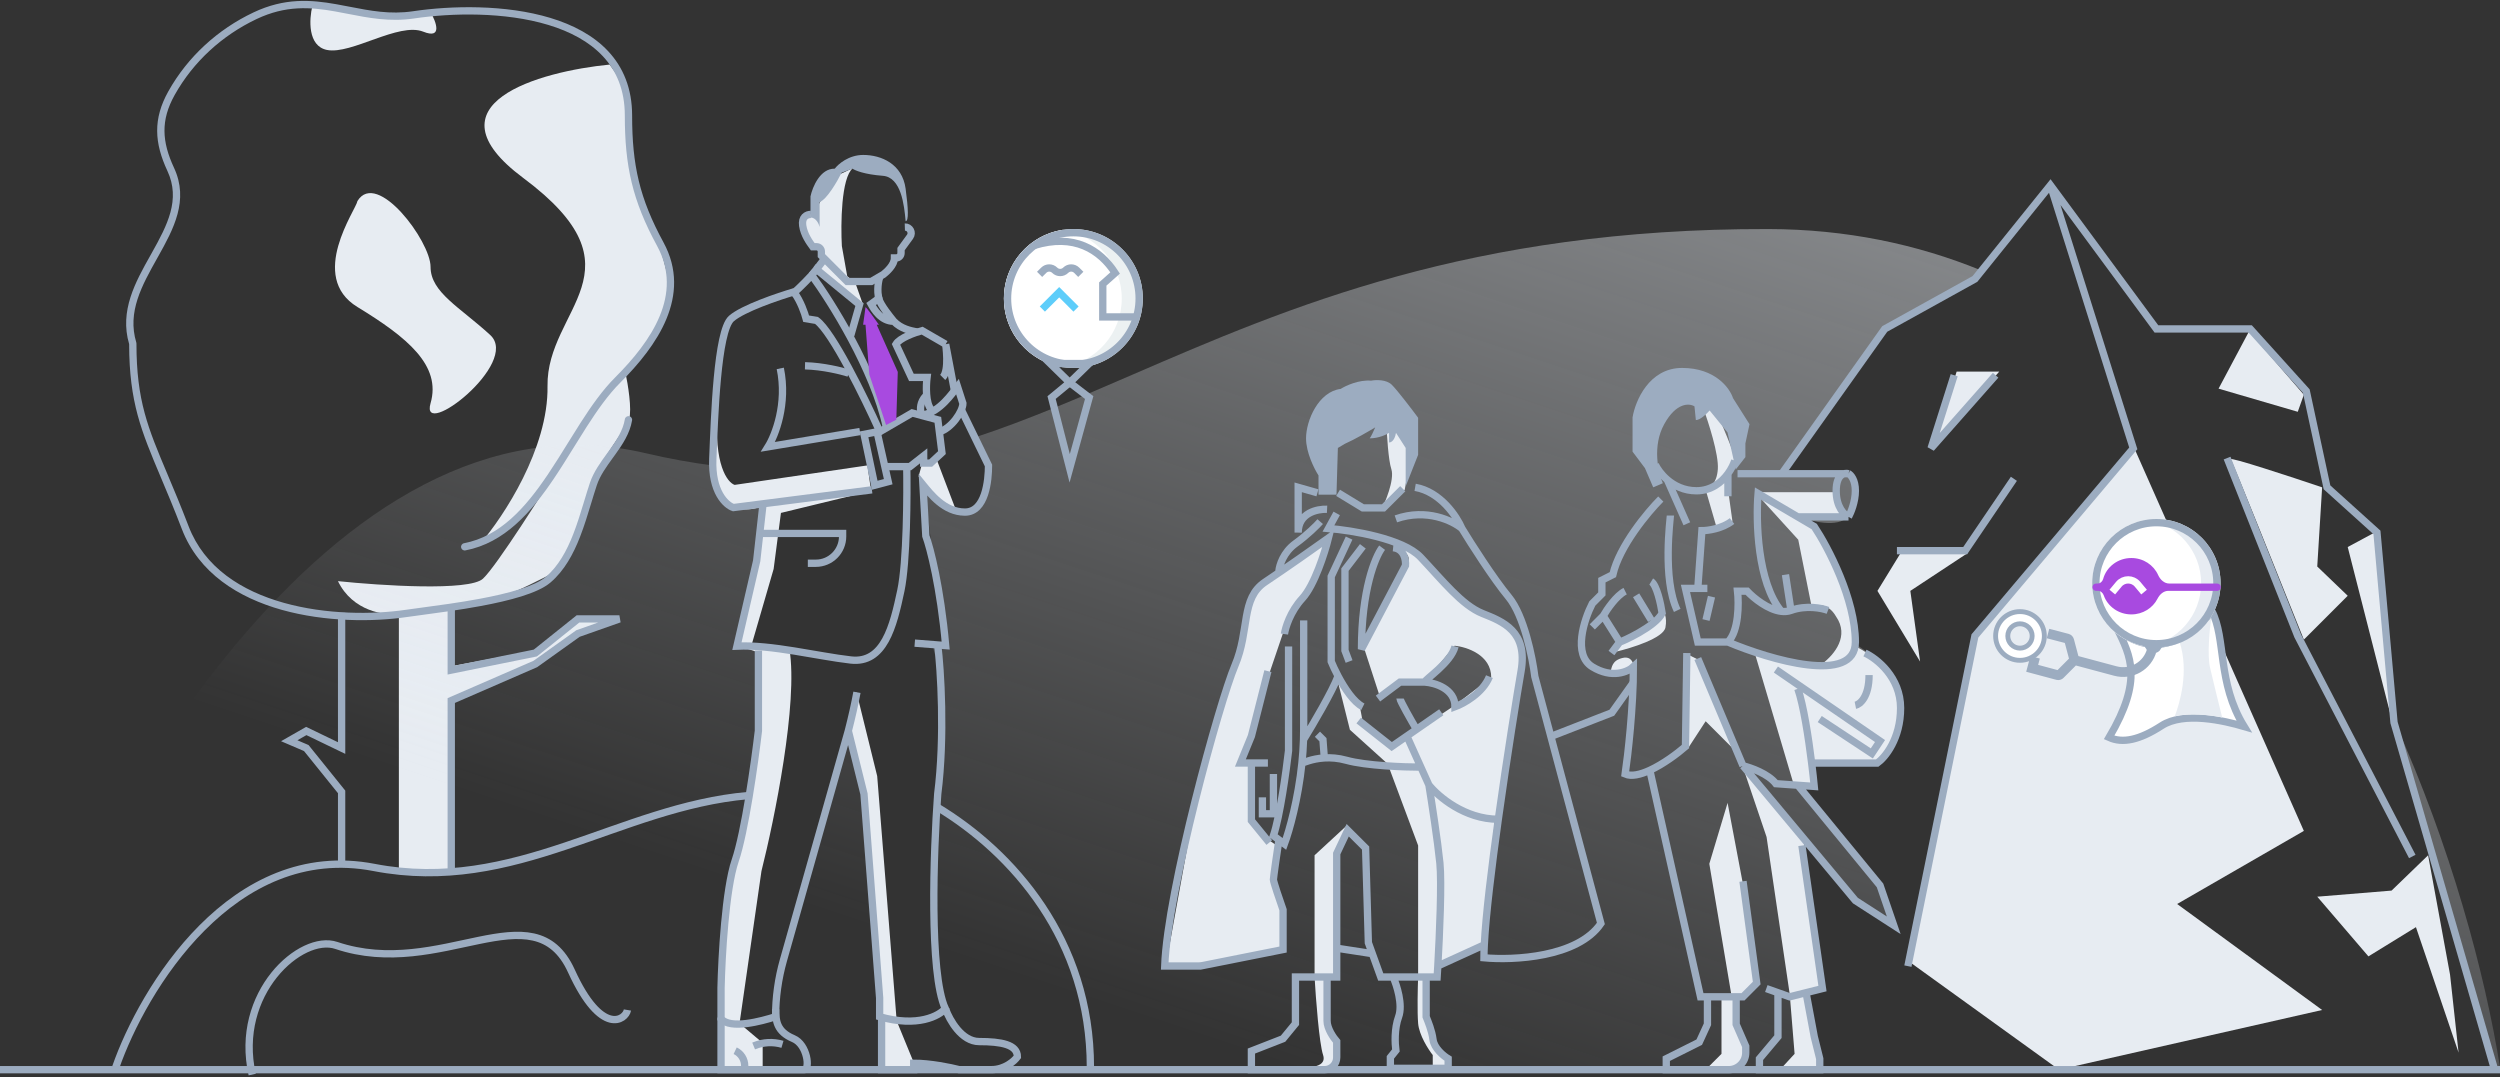
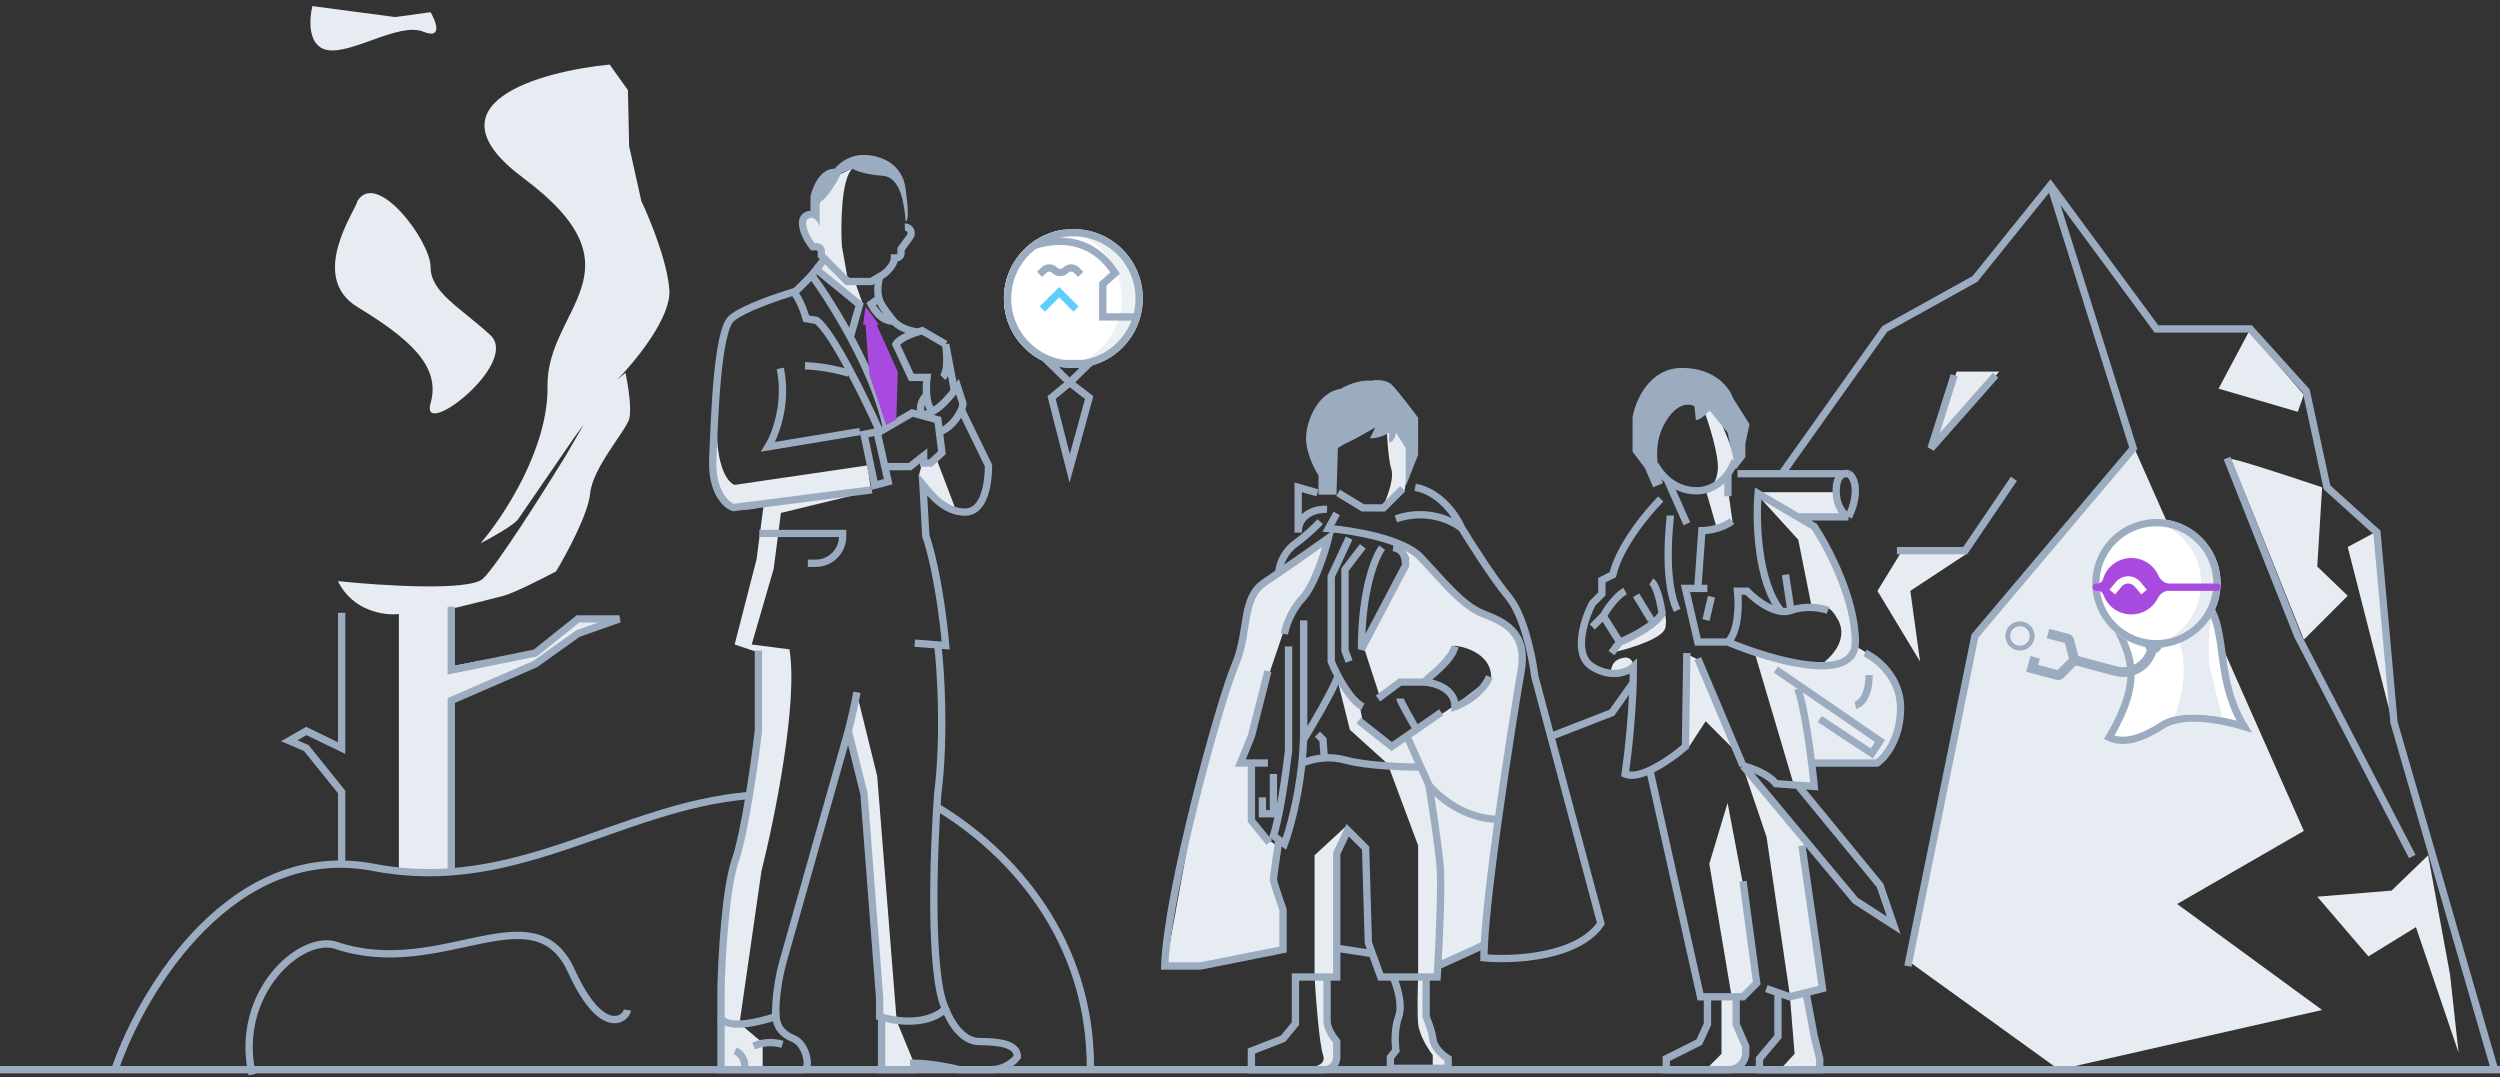
<svg xmlns="http://www.w3.org/2000/svg" width="1026" height="442" viewBox="0 0 1026 442" fill="none">
  <rect x="0" y="0" width="1026" height="442" fill="#333333" stroke="none" />
  <path d="M214.699 73C173.899 42.6 221.366 29.333 250.199 26.5L257.7 37L258.2 60L263.2 82.5C266.7 89.833 273.9 107.4 274.7 119C275.461 130.037 261.496 147.381 253.392 155.785L256.699 153C257.699 157.667 259.399 168 258.199 172C256.699 177 243.199 192 242.199 202.5C241.399 210.9 232.533 227.333 228.199 234.5C222.866 237.333 211.099 243.3 206.699 244.5C202.299 245.7 190.199 248.667 184.699 250V273.5L219.699 267L238.199 253.5H249.699L238.199 259.5L221.199 272L184.699 288.5V357.5H163.699V252C157.866 252.667 144.699 250.9 138.699 238.5C156.199 240.333 192.599 242.7 198.199 237.5C203.799 232.3 223.199 201.667 232.199 187L239.575 174.215L235.7 179.5C228.7 189.667 214.299 210.6 212.7 213C211.1 215.4 201.7 220.667 197.2 223C206.533 212.167 225.1 184.1 224.7 158.5C224.2 126.5 265.699 111 214.699 73Z" fill="#E7ECF2" />
  <path d="M134.2 20.5C126.2 18.9 126.866 7.833 128.2 2.5L162.199 7L176.699 5C179.033 9 181.699 16.2 173.699 13C163.699 9 144.2 22.5 134.2 20.5Z" fill="#E7ECF2" />
  <path d="M146.699 126C126.199 113.5 146.199 86 146.699 82.5C154.699 69.5 176.699 99 176.699 109.5C176.699 120 188.699 126 201.199 137.5C213.699 149 172.199 181 176.699 165.5C181.199 150 167.199 138.5 146.699 126Z" fill="#E7ECF2" />
  <path d="M770.5 242.5L780 227H807.5L784 242.5L788 271.5L770.5 242.5Z" fill="#E7ECF2" />
  <path d="M820.5 152.5L793.5 183L803 152.5H820.5Z" fill="#E7ECF2" />
  <path d="M845 439L784 395L810.5 260.5L875.5 183L945.5 341L893.5 371L953 414.5L845 439Z" fill="#E7ECF2" />
  <path d="M910.5 159.5L923 136L945.5 162L943 169L910.5 159.5Z" fill="#E7ECF2" />
  <path d="M915.5 188.5C914.7 187.3 940.167 195.667 953 200L951 232.5L963.5 244.5L945.5 262.5C935.833 238.333 916.3 189.7 915.5 188.5Z" fill="#E7ECF2" />
  <path d="M963.5 224.5L976.5 217.5L981.5 295L963.5 224.5Z" fill="#E7ECF2" />
  <path d="M1009 432L991.5 380.5L972 392.5L951 368L981.5 365.5L996.5 351L1005.5 400L1009 432Z" fill="#E7ECF2" />
-   <path fill-rule="evenodd" clip-rule="evenodd" d="M379.018 198.5L382.018 221.5L388.518 264H382.018C384.352 268.333 388.318 284.4 385.518 314C382.018 351 379.518 392.5 388.518 416.5L394.518 425L403.518 427.5H413.018L417.518 433.5L413.837 438H746.893L746.5 432.5L742 408L748 405.5L738.5 350L741.5 345.5L760 370L779 381L772 363L738.5 323L743.5 322V314H770.5L779 302.5L780 285L770.5 270.5L762.5 265C762.333 265.833 761.6 264.8 760 254C758.4 243.2 750.667 226.167 747 219L738.5 212C743.333 214 754.1 216.8 758.5 212C762.9 207.2 761.333 198.667 760 195H730.5L773 136L809 116C810.218 114.492 811.589 112.792 813.057 110.966C786.751 100.219 757.697 94.067 725.707 94.001C603.562 93.752 528.9 126.034 464.719 153.785C442.646 163.329 421.811 172.337 400.712 179.301C402.459 183.367 404.232 187.498 405.518 190.5L403.018 206L394.518 211.5L379.018 198.5ZM293.004 191.086C292.816 203.051 298.902 207.68 302.018 208.5L312.518 207C313.718 221.8 306.018 251.167 302.018 264L311.018 265.5V303.5C309.685 315.5 305.918 342.2 301.518 353C297.118 363.8 296.018 393.833 296.018 407.5V438H0C34.435 341.334 135.645 155.601 265.002 186.001C274.702 188.281 284.015 189.954 293.004 191.086ZM330.5 438H362.42L360.018 413.5L354.518 326L347.518 300L326.518 379C323.518 387.833 317.518 407.7 317.518 416.5C317.518 421.53 320.236 423.423 323.187 425.479C326.546 427.819 330.207 430.37 330.5 438ZM1024.06 438L982.651 296.016C1005.89 347.599 1019.79 399.334 1026 438H1024.06Z" fill="url(#paint0_linear)" />
  <path fill-rule="evenodd" clip-rule="evenodd" d="M842.707 75.11L841.552 73.543L840.332 75.059L809.516 113.33L772.773 133.688L772.475 133.853L772.277 134.131L729.429 194.386L732.652 195.03L774.525 136.147L811.227 115.812L811.484 115.67L811.668 115.441L840.911 79.124L873.821 183.663L809.354 260.032L809.106 260.326L809.03 260.702L781.53 396.202L784.47 396.798L811.894 261.674L876.646 184.967L877.179 184.337L876.931 183.549L845.633 84.133L883.793 135.89L884.242 136.5H885H922.833L945.118 161.207L953.534 200.316L953.635 200.789L953.995 201.114L974.059 219.22L981.006 296.634L981.019 296.778L981.059 296.917L1022.06 438.417L1024.94 437.582L983.981 296.222L976.994 218.366L976.941 217.78L976.505 217.386L956.364 199.211L947.966 160.184L947.882 159.793L947.614 159.495L924.614 133.995L924.167 133.5H923.5H885.758L842.707 75.11ZM669.804 283.411L669.479 278.692L660.538 291.265L636.011 300.812L636.309 303.915L662.044 293.898L662.462 293.735L662.722 293.369L669.804 283.411ZM793.624 184.993L820.124 154.993L817.876 153.007L796.071 177.691L803.43 154.453L800.57 153.547L791.07 183.547L793.624 184.993ZM912.606 188.554L941.606 261.554L941.634 261.624L941.669 261.691L988.669 352.191L991.331 350.809L944.366 260.376L915.394 187.446L912.606 188.554ZM807.742 226.842L827.742 197.342L825.258 195.658L805.705 224.5H778.5V227.5H806.5H807.295L807.742 226.842Z" fill="#9CACC0" />
  <path d="M313 428V438.5H296.5V425.5C296.167 406.167 296.6 364.7 301 353.5C305.4 342.3 309.167 314.167 310.5 301.5V267.5L301.5 264.5L310.5 229.5L313.5 206.5C312.667 207.833 309.1 210.1 301.5 208.5C293.9 206.9 292 194.833 292 189L294.5 169C292.9 190.6 298.5 198 301.5 199L356 191L357.5 201.5L320.5 210.5L317.5 233.5L308.5 264.5L324 266.5C327.6 288.5 317.833 336.333 312.5 357.5L303.5 420L313 428Z" fill="#E7ECF2" />
  <path d="M362 438.5H376L368 419L360 318.5L351.5 284L347.5 300L354.5 325L362 416.5V438.5Z" fill="#E7ECF2" />
  <path d="M384 187.5L392 208.5C384.4 205.7 378.833 198.667 377 195.5L378.5 190H382.5L384 187.5Z" fill="#E7ECF2" />
  <path d="M354 124.5L351 116L347.708 113.367L345.5 101C345 92 345.2 73 350 69L341.5 73L334.5 87L329.5 89.5L330.5 98L336 102L337 106L338.093 106.895L336 111.5L354 124.5Z" fill="#E7ECF2" />
  <path d="M588 433V438H594V434.5C592.667 433.167 589.6 429.8 588 427C586.4 424.2 586.333 418.167 586.5 415.5L585.5 402L588 401L590 397L608.5 388L613.5 336.5C599.9 334.9 589.833 326.167 586.5 322L577.5 302.5L572 305.5L559.5 297.5L558 289.5L549 279.5L554 299.5L569.5 313.5L582 347V401C581.833 405.333 581.6 415.2 582 420C582.4 424.8 586.167 430.667 588 433Z" fill="#E7ECF2" />
  <path d="M577.5 231.5C579.9 227.1 574.833 225.667 572 225.5C572.8 223.5 576.667 224.667 578.5 225.5L594 241L605.5 250.5L618.5 256.5L625.5 267.5L615 336C600.2 334.8 589.833 325.167 586.5 320.5L578.5 302L582 299.5L597 289.5L612 278C612 268.8 602 265.5 597 265L585 279.5H577.5L566 285L559.5 265C564.5 255.667 575.1 235.9 577.5 231.5Z" fill="#E7ECF2" />
  <path d="M495.5 395L527 389V374.5L523 360.5L524 347L521 345L514 336.5V313.5H509.5L518 285L527 258.5C528.167 255.833 531.2 249.6 534 246C536.8 242.4 542.167 228.5 544.5 222L529 231.5L514 244L509.5 268.5L493.5 313.5L478.5 396L495.5 395Z" fill="#E7ECF2" />
  <path d="M539.5 401V351L552.5 339L549 351V401L544.5 402V421L548.5 428L547.5 438L537.606 438C536.321 438.119 535.031 438.094 534 438L537.606 438C540.891 437.696 544.15 436.45 543 433C541.4 428.2 540 409.667 539.5 401Z" fill="#E7ECF2" />
  <path d="M571 192.5C572.5 197 568 207 567.5 208L576.5 201L580.5 178.5L575.5 173L569 174C569.167 178.667 569.8 188.9 571 192.5Z" fill="#E7ECF2" />
  <path d="M736.501 432.5L730.501 439H747.001V434L740.001 408L748.501 405L740.001 343.5L714.501 312.5L725.001 343.5L734.501 408L736.501 432.5Z" fill="#E7ECF2" />
  <path d="M771.501 312.5H743.501C742.703 306.916 741.126 299.028 739.477 291.426C741.806 302.943 744.03 315.146 744.501 321.5H736.001L720.001 267.5L735.001 270.5C735.11 270.985 735.225 271.493 735.344 272.022C738.366 272.21 743.271 272.43 747.803 272.441C752.989 268.506 759.042 260.965 753.501 253C750.301 247.4 745.501 248 743.501 249L738.001 221.5L723.001 205L744.501 216C750.334 225.333 761.901 246.3 761.501 255.5C761.108 264.538 761.95 269.562 754.076 272.269C754.995 272.202 755.816 272.114 756.501 272C761.301 271.2 762.167 267.333 762.001 265.5C788.401 279.5 779.334 302.667 771.501 312.5Z" fill="#E7ECF2" />
  <path d="M721.501 202H753.501C753.101 209.6 756.334 211.833 758.001 212H739.001L721.501 202Z" fill="#E7ECF2" />
  <path d="M701.501 354.5L710.501 408L716.001 409L722.001 403.5L716.001 366.5L709.001 329.5L701.501 354.5Z" fill="#E7ECF2" />
  <path d="M706.501 432.5V409L712.501 409.5C712.667 414.333 713.601 424.7 716.001 427.5C718.401 430.3 715.001 436 713.001 438.5H700.501L706.501 432.5Z" fill="#E7ECF2" />
  <path d="M704.501 216.5L700.001 201C701.501 200.667 704.601 198.5 705.001 192.5C705.401 186.5 701.167 173.333 699.001 167.5L703.501 166.5C706.501 173.667 712.501 188.2 712.501 189C712.501 189.8 709.834 194 708.501 196L711.001 214L704.501 216.5Z" fill="#E7ECF2" />
  <path d="M683.501 257.5C682.701 261.9 669.501 266 663.001 267.5C663.001 265 672.001 261 676.001 257.5C679.201 254.7 681.334 251.333 682.001 250C682.834 250.667 684.301 253.1 683.501 257.5Z" fill="#E7ECF2" />
  <path d="M661.001 275.5C660.501 277 669.501 274.5 670.501 274C670.501 272.333 669.6 269.2 666 270C661.499 271 661.501 274 661.001 275.5Z" fill="#E7ECF2" />
  <path d="M700 296L692.5 307.5V268.5L697.5 271L713 309L700 296Z" fill="#E7ECF2" />
  <path d="M679.339 190.693C680.121 192.35 681.774 194.776 684.263 196.901M711.955 189C711.49 190.466 710.565 192.451 709.143 194.403M684.263 196.901C687.143 199.359 691.142 201.415 696.209 201.415C702.311 201.415 706.551 197.963 709.143 194.403M684.263 196.901L692.273 214.959M709.143 194.403V203.673M681.588 204.801C676.152 210.257 664.606 224.102 661.906 235.84L657.408 238.097V243.74L653.471 247.691C650.097 254.275 645.373 268.684 653.471 273.65C661.569 278.616 668.093 275.719 670.343 273.65C670.343 290.354 668.093 309.956 666.967 317.668C669.557 318.782 673.249 317.899 677.091 316.132M657.97 252.77C659.47 250.136 663.368 244.418 666.967 242.612M657.97 252.77L664.718 263.492M657.97 252.77L653.471 257.284M671.466 244.305L677.652 254.463M664.718 263.492C665.28 263.492 679.339 257.284 682.151 251.641C681.588 247.879 679.901 240.016 677.652 238.661M664.718 263.492L661.345 268.007M709.143 263.492C726.576 270.828 761.443 281.099 761.443 263.492C761.443 245.885 750.196 224.553 744.572 216.088L737.824 212.124M709.143 263.492C713.641 258.977 713.643 247.691 713.081 242.612H717.017C719.722 245.476 725.604 250.274 731.076 250.904M709.143 263.492H696.773L691.712 241.483H696.773M735.012 250.512C741.311 248.255 747.759 249.572 750.196 250.512M735.012 250.512L732.763 235.84M735.012 250.512C733.762 250.961 732.432 251.06 731.076 250.904M731.076 250.904C721.179 239.028 720.579 213.716 721.516 202.544L737.824 212.124M685.526 211.573C685.526 212.702 682.152 237.533 688.338 250.512M700.709 241.483H696.773M702.396 244.869L700.147 254.463M696.773 270.264L715.33 314.282M715.33 314.282C718.517 315.035 725.677 317.555 728.827 321.619L737.824 322.263M715.33 314.282L761.443 369.587L777.188 379.745L771.565 363.379L737.824 322.263M737.824 282.679C740.146 289.287 742.203 302.704 743.499 313.154M743.499 313.154C743.961 316.875 744.326 320.22 744.572 322.747L737.824 322.263M743.499 313.154H770.44C773.627 310.896 780 303.221 780 290.58C780 277.939 770.253 270.264 765.379 268.007M761.443 289.451C763.317 289.075 767.066 286.065 767.066 277.036M728.827 274.779L771.565 304.124L768.191 309.203L746.822 295.095M692.273 268.007L691.712 306.381C688.4 309.261 682.592 313.602 677.091 316.132M696.773 241.483L698.46 217.781C700.897 217.781 706.783 216.991 710.832 213.831M737.824 212.124H758.631M758.631 212.124C756.944 211.376 753.57 208.187 753.57 201.415C753.57 194.643 756.944 193.919 758.631 194.403M758.631 212.124C759.568 210.436 761.443 205.93 761.443 201.415C761.443 196.901 759.568 194.859 758.631 194.403M758.631 194.403H713.081M677.091 316.132L697.898 409.09H700.736M715.33 361.686L720.954 403.447L715.33 409.09H712.519M724.89 405.704L729.67 407.397M739.511 347.014L747.946 405.704L741.198 407.397M729.67 407.397L734.45 409.09L741.198 407.397M729.67 407.397V425.456L722.078 434.485V439H746.822V434.485L744.572 425.456L741.198 407.397M700.736 409.09H712.519M700.736 409.09V420.377L697.362 427.713L683.839 434.485V439H709.455C713.321 439 716.455 435.866 716.455 432V429.406L712.519 420.377V409.09" stroke="#9CACC0" stroke-width="3" />
  <path d="M549.148 202.252L559.312 208.443H567.782L575.688 200.563M548.584 210.695L545.196 216.887C554.795 217.637 575.801 221.052 583.028 228.708C592.063 238.277 599.968 248.409 608.438 251.786C616.909 255.164 627.073 259.104 624.249 275.428C622.747 284.114 618.526 310.174 614.906 336.22M599.968 216.887C603.733 223.079 612.843 237.376 619.167 245.031C625.491 252.687 628.955 269.986 629.896 277.679L657 379C647.514 392.96 621.049 394.198 609.003 393.072C609.003 391.518 609.057 389.729 609.158 387.74M599.968 216.887C596.204 213.732 585.513 208.527 572.864 212.947M599.968 216.887C597.898 212.008 591.16 201.801 580.77 200M544.631 209.006C540.678 208.819 532.773 210.47 532.773 218.575C532.783 218.125 532.777 206.004 532.773 200L540.678 202.252M541.808 214.072C540.49 215.573 536.613 219.476 531.644 223.079C526.674 226.681 525.056 232.085 524.868 234.337M527.126 260.23C527.503 257.603 529.498 250.998 534.467 245.594C539.436 240.191 543.69 226.831 545.196 220.827C539.925 224.58 527.352 233.436 519.221 238.84C509.057 245.594 513.009 258.541 506.798 273.176C500.587 287.811 479.129 365.491 478 396.45H492.681L526.562 389.695V373.371C525.244 369.619 522.609 361.888 522.609 360.988C522.609 360.087 524.115 349.73 524.868 344.664M553.666 220.827L546.325 236.588V271.487C546.969 273.064 547.946 275.197 549.148 277.469M559.312 290.063C555.579 288.202 551.809 282.496 549.148 277.469M559.312 224.204L551.972 233.774V266.984L553.666 271.487M567.218 224.767C564.394 228.52 558.748 242.104 558.748 266.421L576.817 232.085C577.005 229.833 576.252 225.218 571.735 224.767M586.416 279.931H584.722M565.524 286.686L574.558 279.931H584.722M557.618 295.692L571.17 306.387L577.382 302.087M591.498 292.315L581.334 299.351M574.558 286.686C574.558 287.586 579.076 295.504 581.334 299.351M581.334 299.351L577.382 302.087M584.722 279.931C588.863 280.212 597.145 282.633 597.145 290.063C600.721 288.75 608.551 284.434 611.262 277.679M584.722 279.931C584.722 278.805 595.451 272.05 597.145 265.296M577.382 302.087L583.121 314.83M586.416 322.148C590.163 326.839 601.107 336.22 614.906 336.22M586.416 322.148C587.546 329.09 590.03 345.227 590.934 354.233C591.735 362.221 590.819 383.494 590.076 396.45M586.416 322.148L583.121 314.83M614.906 336.22C612.17 355.902 609.777 375.576 609.158 387.74M528.82 265.296V308.076C527.879 316.331 525.319 334.869 522.609 342.975L524.868 344.664M535.032 254.601C535.032 261.168 535.032 279.368 535.032 299.632C535.032 300.951 535.009 302.265 534.967 303.572M534.311 313.142C532.777 328.034 529.164 340.839 527.126 346.352L524.868 344.664M534.311 313.142C534.793 313.142 538.235 311.38 543.502 311.054M534.311 313.142C534.631 310.027 534.861 306.822 534.967 303.572M583.121 314.83C576.314 314.83 560.668 314.267 552.536 312.016C549.169 311.083 546.111 310.892 543.502 311.054M543.502 311.054L542.937 303.572L540.678 301.321M534.967 303.572C538.753 297.428 546.89 283.605 549.148 277.469M520.35 275.428L513.574 302.087L509.057 313.142H513.574M520.35 313.142H513.574M513.574 313.142V336.783L520.915 345.789M518.091 327.214V333.969H522.609V317.645M590.076 396.45C589.981 398.101 589.89 399.617 589.804 400.953H585.287M590.076 396.45L609.158 387.74M563.197 391.384L561.571 386.881L560.442 348.041L553.101 340.723L548.584 350.293V389.132M563.197 391.384L566.653 400.953H571.735M563.197 391.384L548.584 389.132M548.584 389.132V400.953H544.631M571.735 400.953C573.241 404.33 575.801 412.323 573.994 417.277C572.187 422.23 572.488 428.305 572.864 431.119L570.606 433.934V438.437H594.322V434.497C592.44 433.371 588.562 430.219 588.11 426.616C587.659 423.014 586.04 419.153 585.287 417.277V400.953M571.735 400.953H585.287M544.631 400.953H531.644V420.091L526.562 426.283L513.574 431.349V439H543.584C546.345 439 548.584 436.761 548.584 434V427.409C547.266 425.908 544.631 422.118 544.631 418.966C544.631 415.813 544.631 408.271 544.631 400.953Z" stroke="#9CACC0" stroke-width="3" />
  <path d="M541.111 203H548.494L549.062 183.841L551.901 182.151C555.99 180.348 561.934 176.892 564.395 175.389C563.827 176.704 562.578 179.446 562.123 179.897C565.758 179.897 568.938 178.394 570.074 177.643V181.587C571.891 181.587 572.724 178.958 572.914 177.643L576.889 183.841V199.619L582 186.659V171.444C579.35 167.875 573.481 160.174 571.21 157.92C568.938 155.666 564.584 155.854 562.691 156.23C557.694 155.779 552.28 158.296 550.198 159.611C541.111 160.738 536 172.571 536 179.897C536 185.757 539.407 192.481 541.111 195.111V203Z" fill="#9CACC0" />
  <path d="M678.471 200L682.424 198.31C680.541 193.992 678.019 183.103 682.988 174.092C687.958 165.08 693.341 165.456 695.412 166.77L695.976 172.402C697.784 172.402 700.494 169.774 701.624 168.46L708.965 177.471L712.353 192.678L716.306 187.609V181.977L718 174.092L711.224 163.391C709.906 159.261 703.882 151 690.329 151C676.776 151 671.129 164.517 670 171.276V185.356L675.082 192.115L678.471 200Z" fill="#9CACC0" />
  <path d="M348.301 153.148C345.387 152.214 337.721 150.301 330.371 150.122" stroke="#9CACC0" stroke-width="3" />
  <path d="M361.046 113.659C360.598 114.891 359.698 119.151 360.784 122.972" stroke="#9CACC0" stroke-width="3" />
  <path d="M338.005 106.714L335.082 110.534" stroke="#9CACC0" stroke-width="3" />
  <path d="M376.398 136.258C373.599 135.704 369.858 134.996 366.804 131.866M366.804 131.866C364.978 129.588 361.531 125.395 360.617 122.506L357.49 124.766C358.657 126.896 361.572 131.866 366.804 131.866Z" stroke="#9CACC0" stroke-width="3" />
  <path d="M384.84 264.714C386.084 274.525 387.825 302.288 384.84 325.837C383.113 349.192 381.316 399.51 387.949 413.937C385.463 416.909 376.592 421.732 361.003 417.254V409.584L354.577 325.837L348.151 299.926M348.151 299.926L321.517 394.069C319.383 401.612 318.301 409.415 318.301 417.254V417.254C312.427 419.12 299.727 422.579 295.913 418.102V405.438C296.189 392.863 297.737 364.809 301.717 353.2C305.697 341.592 309.733 312.847 311.253 299.926V266.966M348.151 299.926C349.556 294.475 350.807 288.938 351.692 284.121" stroke="#9CACC0" stroke-width="3" />
  <path d="M311.621 218.918H345.809V220.156C345.809 226.231 340.884 231.156 334.809 231.156H331.531" stroke="#9CACC0" stroke-width="3" />
-   <path d="M372.124 190.651C372.354 203.014 372.192 230.672 369.708 242.402C366.603 257.064 362.809 272.417 349.181 270.864C335.553 269.312 316.578 264.482 302.433 265.172L310.541 230.154L313.128 207.039" stroke="#9CACC0" stroke-width="3" />
  <path d="M363.527 191.491H373.448L379.07 187.081V190.058H381.936L386.566 185.759L384.892 172.299L374.34 169.478L360.132 177.73" stroke="#9CACC0" stroke-width="3" />
  <path d="M364.523 197.685L359.928 177.208L354.599 178.253L358.987 199.148L364.523 197.685Z" stroke="#9CACC0" stroke-width="3" />
  <path d="M352.926 177.103L315.211 183.372C318.136 178.705 323.235 165.737 320.226 151.194M357.836 201.027L300.964 208.31C297.922 207.285 291.976 201.861 292.531 188.369C293.226 171.503 294.317 135.886 300.171 130.727C304.853 126.6 319.385 121.666 326.065 119.715" stroke="#9CACC0" stroke-width="3" />
  <path d="M332.803 87.988C330.956 87.988 328.932 89.167 329.424 92.583C329.969 96.369 332.234 99.458 333.551 101.26H335.085C336.189 101.26 337.085 102.155 337.085 103.26V104.898L347.688 115.526H357.563L362.551 112.616C363.867 111.576 367.082 108.769 367.082 105.859H367.786C368.89 105.859 369.786 104.963 369.786 103.859V102.22L373.464 97.17C374.697 95.476 373.438 93.106 371.345 93.178V93.178" stroke="#9CACC0" stroke-width="3" />
  <path d="M332.623 89.264C334.874 89.264 336.063 91.843 336.376 93.133V82.932C339.379 81.807 343.646 74.412 345.404 70.856L349.859 69.215C350.876 69.957 354.784 71.583 362.288 72.145C369.791 72.708 371.097 84.05 371.665 90.788C372.989 90.788 372.771 85.597 371.665 77.421C370.294 67.289 361.699 63.587 354.268 63.587C348.324 63.587 344.005 67.339 342.589 69.215C336.586 69.121 333.444 76.757 332.623 80.587V89.264Z" fill="#9CACC0" />
  <path d="M363.73 175.149C358.631 151.799 341.201 123.951 333.124 112.946C333.124 112.946 328.307 118.095 325.899 120.031C328.506 123.432 330.291 128.627 330.858 130.8L335.109 131.508C341.569 136.155 354.898 163.388 360.754 176.423" stroke="#9CACC0" stroke-width="3" />
  <path d="M388.102 141.277C388.102 141.277 389.731 152.098 386.883 154.89M388.102 141.277L378.438 135.691C375.506 136.46 369.251 138.652 367.687 141.277L374.04 154.89H380.462C380.044 158.218 379.806 165.529 382.208 168.154M388.102 141.277C388.93 145.535 391.645 160.002 391.645 160.002" stroke="#9CACC0" stroke-width="3" />
  <path d="M394.637 168.37L405.68 191.046C405.68 197.119 404.485 210.16 396.004 210.16C387.522 210.16 381.844 202.687 378.777 198.951L379.957 219.953C381.78 224.955 385.962 240.957 388.103 264.948L375.414 263.942" stroke="#9CACC0" stroke-width="3" />
  <path d="M349.155 137.63L352.755 125.032L335.055 110.533L333.055 113.033" stroke="#9CACC0" stroke-width="3" />
  <path d="M360.701 133.262C359.067 130.929 355.68 126.223 355.2 126.063L354.219 133.262H355.2L356.75 153.629L363.65 174.427L367.849 172.227L368.449 152.629L359.799 133.262H360.701Z" fill="#A84AE0" />
  <path d="M388.1 414.183C389.686 418.609 394.657 427.46 401.854 427.46C410.85 427.46 417.543 428.666 417.543 433.713C416.263 435.469 412.341 438.98 406.899 438.98C401.458 438.98 395.782 438.98 393.624 438.98C390.223 438.102 381.73 436.347 374.972 436.347V438.98H361.806V417.585" stroke="#9CACC0" stroke-width="3" />
  <path d="M318.317 414.184C318.317 418.97 318.789 423.383 325.598 426.243C331.438 428.695 332.512 438.98 330.079 438.98C325.46 438.98 308.374 438.98 306.543 438.98C299.899 438.98 301.905 438.98 295.911 438.98V417.585M321.123 428.593V428.593C317.294 427.464 313.195 427.675 309.502 429.19L309.293 429.276" stroke="#9CACC0" stroke-width="3" />
  <path d="M305.625 438.678V437.395C305.625 434.752 304.102 432.346 301.714 431.215V431.215" stroke="#9CACC0" stroke-width="3" />
  <path d="M385.263 177.318C390.534 175.906 395.175 168.752 395.175 165.545L392.956 158.657C390.815 161.408 385.712 168.957 379.027 170.239C378.603 170.321 378.183 170.09 378.061 169.677C377.573 168.031 377.487 165.061 379.991 162.445" stroke="#9CACC0" stroke-width="3" />
  <path d="M0 439L1026 439" stroke="#9CACC0" stroke-width="3" />
-   <circle cx="829" cy="261" r="10" fill="white" stroke="#9CACC0" stroke-width="2" />
  <circle cx="829" cy="261" r="5" fill="#E7ECF2" stroke="#9CACC0" stroke-width="2" />
  <circle cx="440.506" cy="122.506" r="28.506" fill="#ECF1F2" />
  <path fill-rule="evenodd" clip-rule="evenodd" d="M436.185 150.686C449.878 148.605 460.371 136.781 460.371 122.506C460.371 108.232 449.879 96.408 436.186 94.326C422.492 96.407 412 108.231 412 122.506C412 136.781 422.492 148.605 436.185 150.686Z" fill="white" />
  <circle cx="440.506" cy="122.506" r="27.006" stroke="#9CACC0" stroke-width="3" />
  <path d="M427.781 126.837L434.692 119.926L441.602 126.837" stroke="#5DCDFA" stroke-width="3" />
  <path d="M466.67 130.07H452.58V116.544L457.652 112.035C451.452 102.453 440.744 95.691 424.399 100.763" stroke="#9CACC0" stroke-width="3" />
  <path d="M426.652 112.599L428.343 110.908C429.588 109.663 431.607 109.663 432.852 110.908V110.908C434.097 112.153 436.116 112.153 437.361 110.908V110.908C438.606 109.663 440.625 109.663 441.87 110.908L443.56 112.599" stroke="#9CACC0" stroke-width="3" />
  <path d="M439 157.015L431 149.197H447L439 157.015ZM439 157.015L431.571 163.158L439 192.197L447 163.158L439 157.015Z" stroke="#9CACC0" stroke-width="3" />
  <path d="M47.5 438C58.667 406 95.5 344.8 153.5 356C211.5 367.2 254 331.16 307 326.5M447.5 438C447.5 385.636 415.434 349.784 384.5 331.16M103.5 441C96 407.5 123.577 383.136 138 388C181 402.5 219 364.5 234.5 398.5C246.9 425.7 256.833 418.5 257.5 414.5" stroke="#9CACC0" stroke-width="3" />
-   <path fill-rule="evenodd" clip-rule="evenodd" d="M143.505 2.766C151.912 4.403 160.143 6.006 169.483 4.615C185.165 2.28 207.465 1.775 225.921 7.366C235.159 10.165 243.536 14.522 249.614 21.041C255.722 27.593 259.424 36.241 259.424 47.417C259.424 67.693 262.434 81.351 272.293 99.464C278.246 110.401 277.564 121.097 273.505 130.89C269.472 140.622 262.098 149.497 254.588 157.008C249.649 161.947 245.191 168.272 240.773 175.158C239.075 177.805 237.373 180.551 235.654 183.325C232.943 187.7 230.188 192.145 227.334 196.384C217.991 210.263 207.049 222.801 190.996 225.888C190.182 226.045 189.396 225.512 189.24 224.699C189.083 223.885 189.616 223.099 190.429 222.942C205.197 220.102 215.545 208.524 224.845 194.709C227.68 190.498 230.367 186.161 233.047 181.836C234.771 179.052 236.492 176.274 238.248 173.538C242.689 166.616 247.289 160.064 252.467 154.886C259.88 147.473 266.926 138.93 270.734 129.742C274.517 120.615 275.097 110.89 269.659 100.899C259.536 82.302 256.424 68.143 256.424 47.417C256.424 36.97 252.99 29.062 247.42 23.087C241.819 17.08 233.976 12.942 225.051 10.238C207.177 4.823 185.367 5.283 169.925 7.582C160.028 9.057 151.207 7.332 142.775 5.684C140.975 5.333 139.193 4.984 137.422 4.671C127.308 2.884 117.269 2.15 105.333 7.803C91.194 14.501 79.366 25.292 71.73 38.903C68.76 44.197 67.468 49.005 67.501 53.784C67.533 58.58 68.901 63.464 71.433 68.909C77.624 82.219 71.209 94.028 64.904 105.277C64.787 105.487 64.669 105.697 64.552 105.907C58.228 117.183 52.147 128.029 55.937 140.566C55.979 140.707 56.001 140.853 56.001 141C56.001 164.43 60.68 175.532 68.716 194.596C71.283 200.686 74.192 207.588 77.401 215.964C83.913 232.965 99.194 242.567 116.519 247.412C133.839 252.257 152.949 252.262 166.59 250.256C168.406 249.989 170.637 249.691 173.16 249.354C179.772 248.472 188.391 247.322 196.828 245.751C202.645 244.667 208.323 243.391 213.132 241.881C217.988 240.357 221.78 238.647 223.974 236.779C229.131 232.386 232.564 226.128 235.264 219.204C236.988 214.784 238.363 210.242 239.709 205.796C240.492 203.213 241.264 200.662 242.089 198.187C243.577 193.722 246.432 189.795 249.123 186.092C249.437 185.661 249.748 185.232 250.055 184.807C253.064 180.629 255.676 176.647 256.445 172.032C256.581 171.215 257.354 170.663 258.171 170.799C258.988 170.936 259.54 171.708 259.404 172.526C258.507 177.908 255.484 182.403 252.489 186.56C252.18 186.989 251.872 187.413 251.566 187.835C248.834 191.602 246.267 195.14 244.935 199.136C244.165 201.445 243.414 203.921 242.64 206.474C241.264 211.012 239.816 215.789 238.059 220.294C235.289 227.398 231.631 234.196 225.919 239.062C223.241 241.344 218.956 243.197 214.031 244.744C209.059 246.304 203.25 247.606 197.377 248.7C188.858 250.287 180.091 251.457 173.466 252.341C170.974 252.673 168.785 252.965 167.026 253.224C153.064 255.277 133.519 255.282 115.711 250.302C97.907 245.322 81.586 235.275 74.599 217.037C71.473 208.876 68.607 202.08 66.055 196.029C57.962 176.839 53.031 165.147 53.001 141.22C48.969 127.533 55.606 115.711 61.719 104.824C61.909 104.485 62.098 104.148 62.287 103.811C68.719 92.334 74.167 81.901 68.713 70.174C66.07 64.492 64.537 59.172 64.501 53.804C64.464 48.42 65.934 43.104 69.114 37.435C77.066 23.259 89.371 12.045 104.049 5.092C116.803 -0.949 127.573 -0.116 137.944 1.717C139.815 2.048 141.664 2.408 143.505 2.766Z" fill="#9CACC0" />
  <path d="M185.199 249V275L219.699 268L237.199 254H254.199L237.199 260L219.699 272.5L185.199 287.5V358.5M140.199 251.5V307L125.699 300L118.699 304L125.699 307L140.199 325V355" stroke="#9CACC0" stroke-width="3" />
  <path d="M920.999 298.166C909.825 280.011 913.685 262.121 907.685 250.661C906.37 253.275 901.26 259.447 891.338 263.223C881.415 266.999 872.249 261.35 868.906 258.053C874.379 269.279 879.591 278.912 865.581 302.651C871.148 305.15 877.98 303.757 887.139 297.822C896.298 291.887 912.758 295.751 920.999 298.166Z" fill="white" stroke="#9CACC0" stroke-width="3" />
  <path d="M894.499 263.5C898.499 275.5 894.499 288.833 892.499 294C897.999 292.5 907.999 293.5 911.999 294.5C910.832 289.833 908.199 279.2 906.999 274C905.799 268.8 906.832 258.167 907.499 253.5C901.899 260.3 896.499 263 894.499 263.5Z" fill="#E7ECF2" />
  <circle cx="884.985" cy="239.34" r="26.34" fill="#E7ECF2" />
  <path fill-rule="evenodd" clip-rule="evenodd" d="M880.995 265.379C893.648 263.455 903.344 252.53 903.344 239.339C903.344 226.149 893.648 215.223 880.995 213.3C868.342 215.223 858.646 226.149 858.646 239.339C858.646 252.53 868.342 263.455 880.995 265.379Z" fill="white" />
  <circle cx="884.985" cy="239.34" r="24.84" stroke="#9CACC0" stroke-width="3" />
  <path fill-rule="evenodd" clip-rule="evenodd" d="M863.135 237.592C862.845 238.644 861.953 239.482 860.861 239.482H860.24C859.412 239.482 858.74 240.154 858.74 240.982C858.74 241.811 859.412 242.482 860.24 242.482H860.992C862.09 242.482 863.005 243.284 863.37 244.319C864.977 248.878 869.445 252.156 874.704 252.156C879.427 252.156 883.511 249.513 885.459 245.674C886.342 243.936 887.942 242.482 889.891 242.482H909.92C910.748 242.482 911.42 241.811 911.42 240.982C911.42 240.154 910.748 239.482 909.92 239.482H890.252C888.194 239.482 886.539 237.869 885.697 235.99C883.858 231.883 879.629 229.009 874.704 229.009C869.162 229.009 864.499 232.65 863.135 237.592Z" fill="#A84AE0" />
  <path d="M879.923 242.993L877.244 239.778C875.245 237.379 871.561 237.379 869.562 239.778L866.883 242.993" stroke="white" stroke-width="3" />
  <path d="M883.79 266.574C883.039 266.574 882.38 266.178 882.011 265.583H885.569C885.2 266.178 884.541 266.574 883.79 266.574Z" fill="#9CACC0" stroke="#9CACC0" stroke-width="3" />
  <path d="M883.11 266.775V266.775C881.367 273.279 874.682 277.139 868.178 275.397L851.339 270.885M851.339 270.885L849.19 262.811C849.095 262.453 848.815 262.174 848.457 262.081L840.5 260M851.339 270.885L845.438 276.806C845.179 277.066 844.799 277.168 844.444 277.073L833.999 274.274L835.211 269.752" stroke="#9CACC0" stroke-width="4" />
  <defs>
    <linearGradient id="paint0_linear" x1="1071.44" y1="-93.327" x2="858.348" y2="547.689" gradientUnits="userSpaceOnUse">
      <stop offset="0.349" stop-color="#E7ECF2" stop-opacity="0.49" />
      <stop offset="1" stop-color="#E7ECF2" stop-opacity="0" />
    </linearGradient>
  </defs>
</svg>